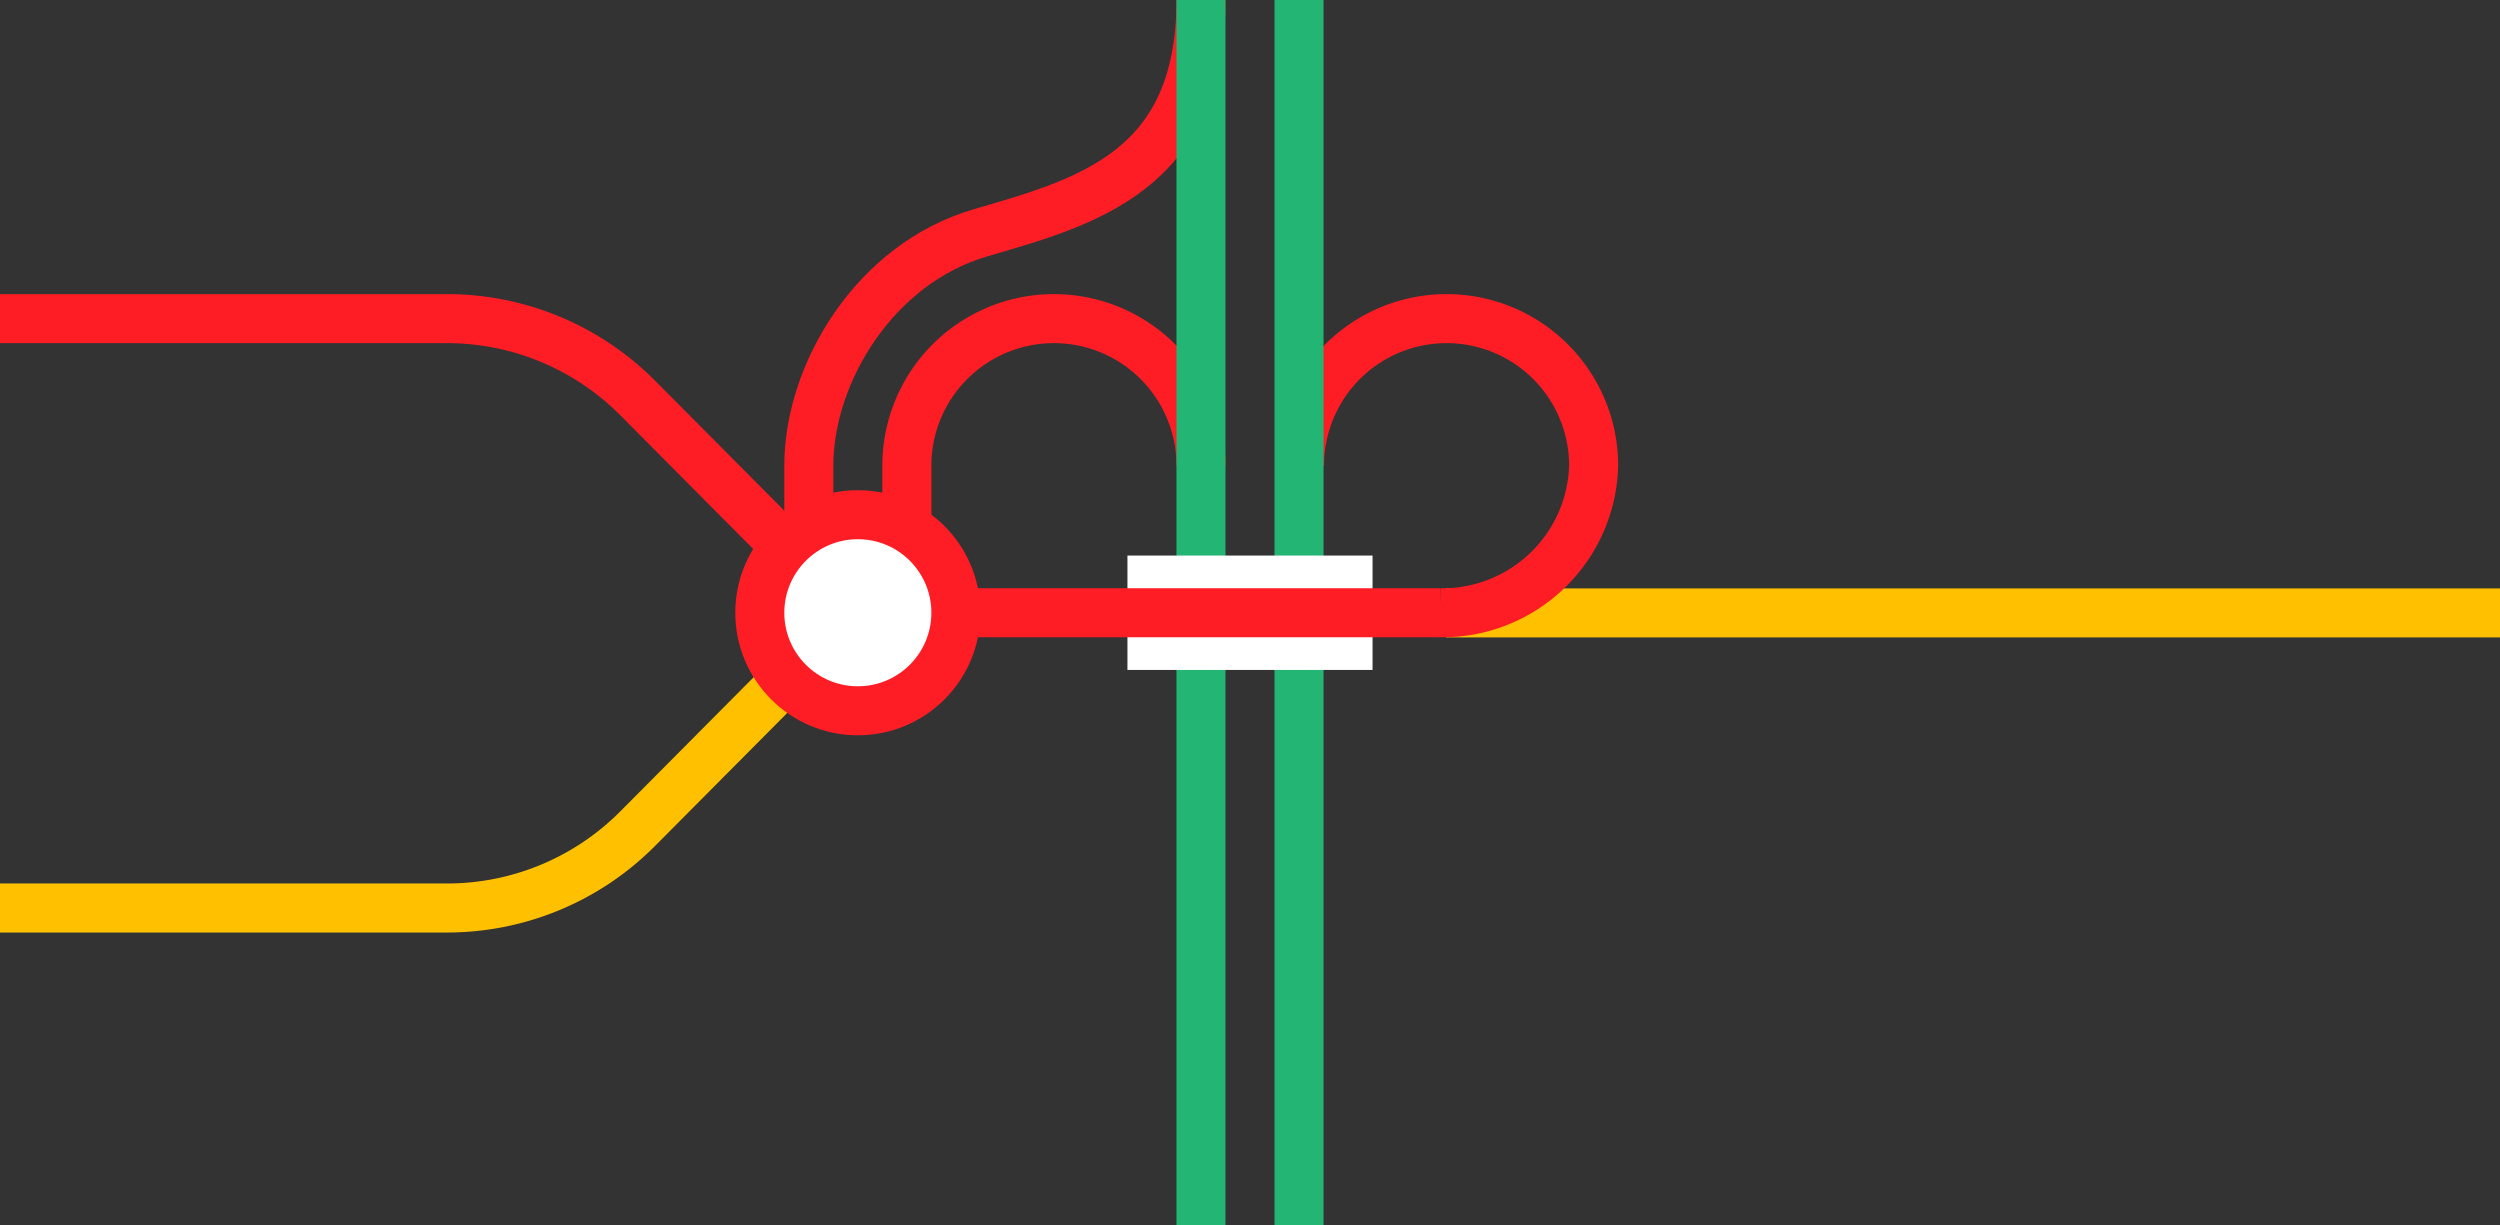
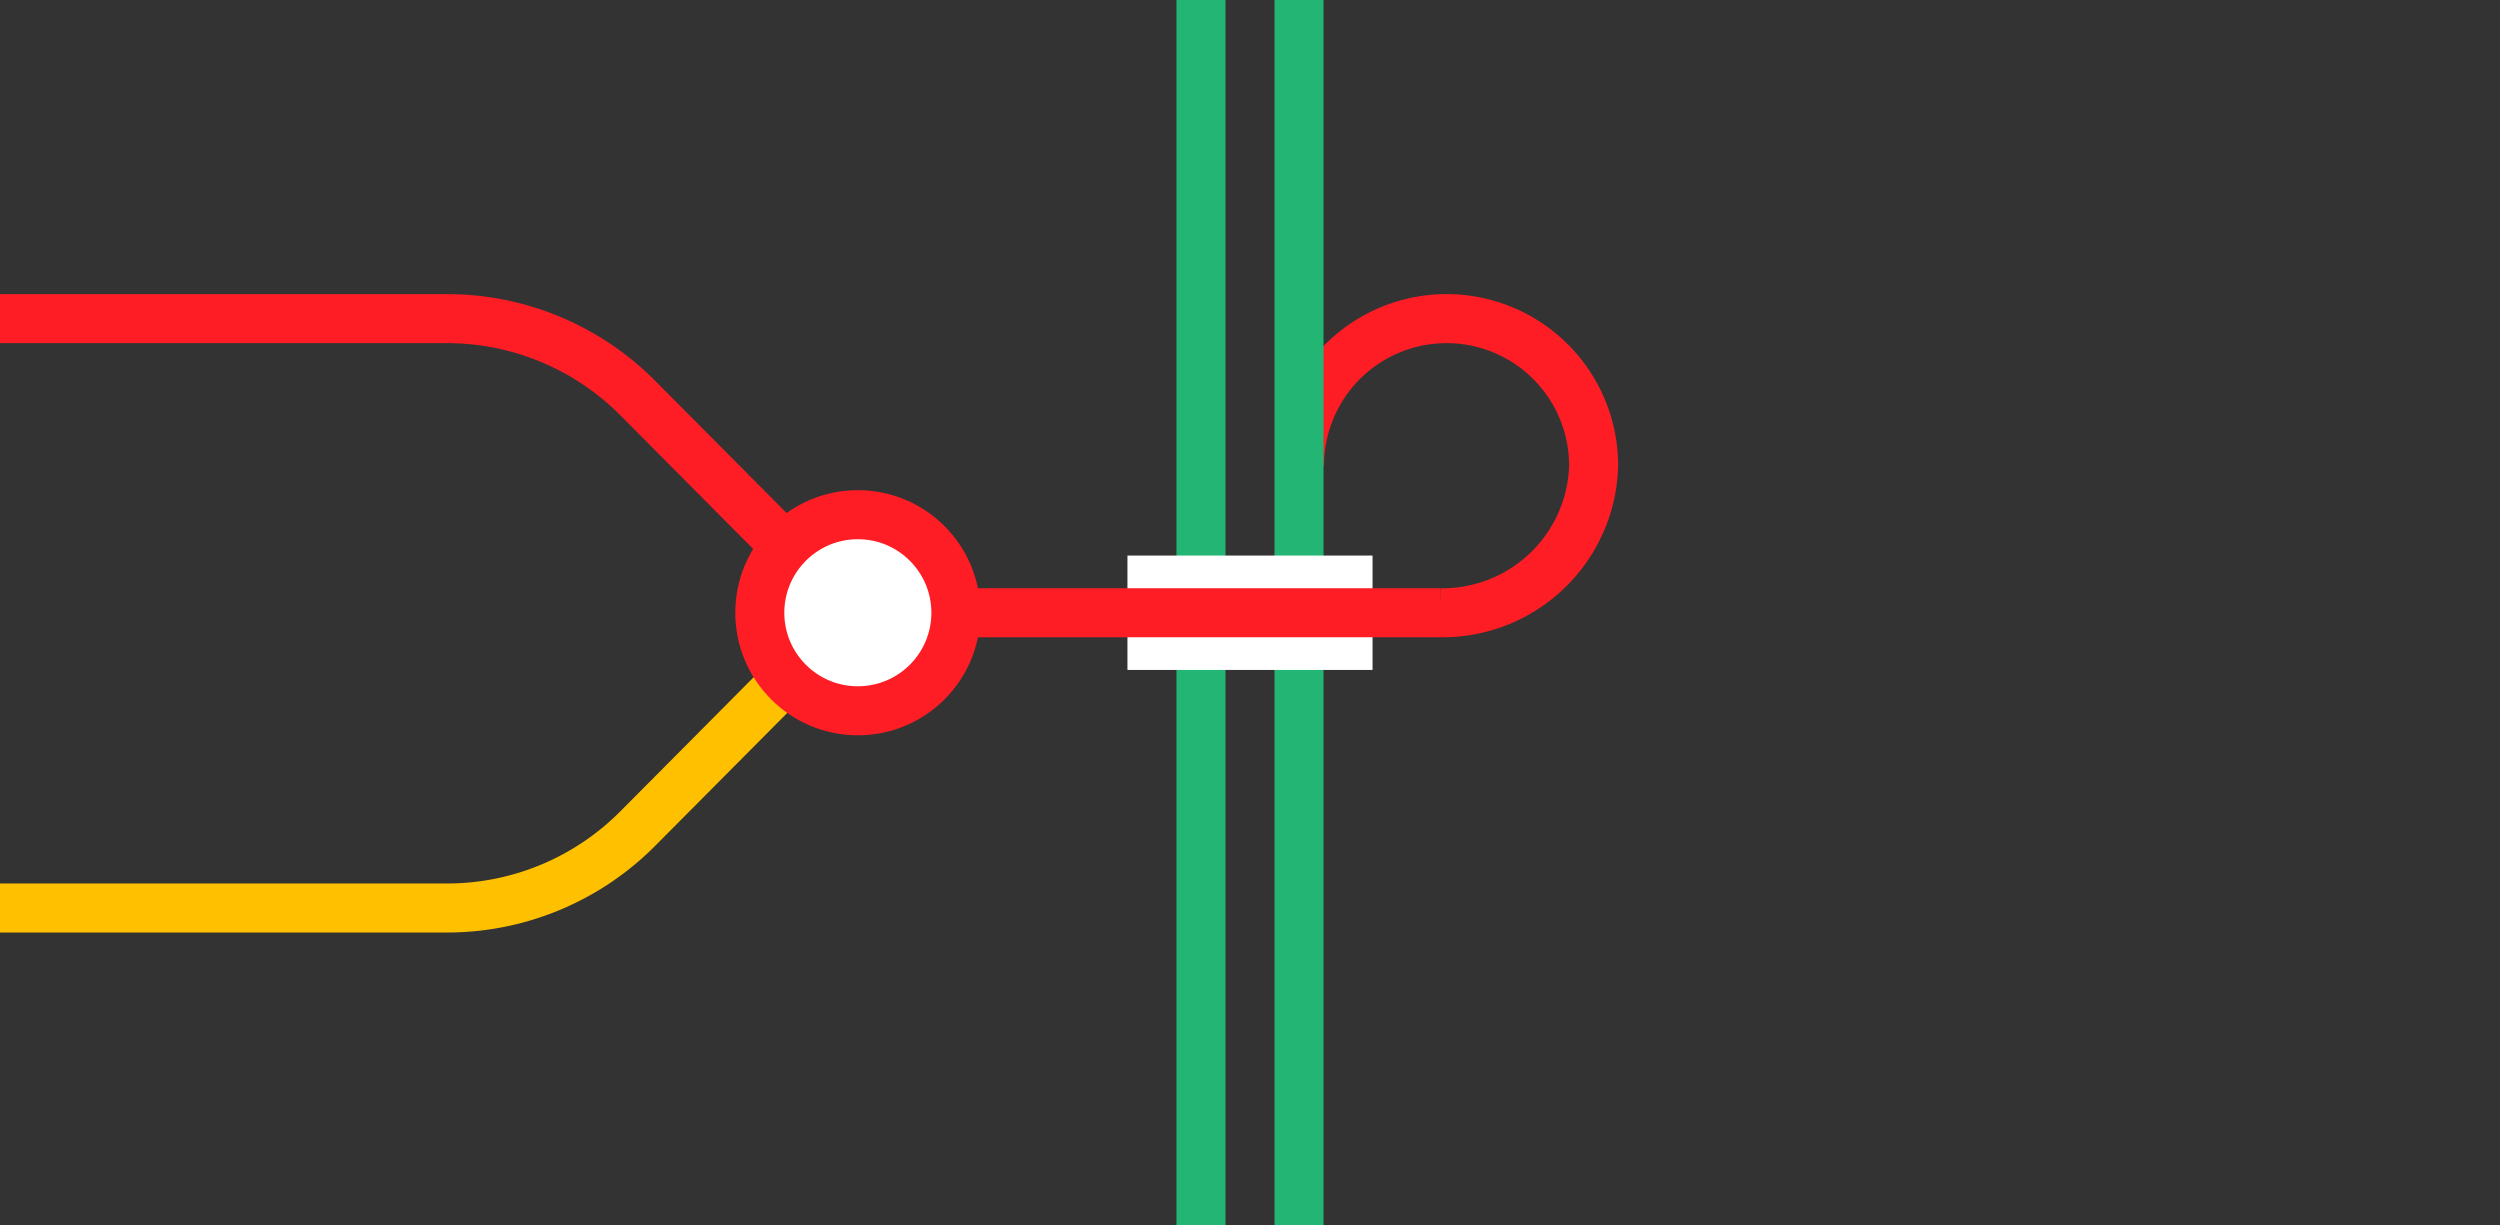
<svg xmlns="http://www.w3.org/2000/svg" viewBox="0 0 153 75">
  <rect x="0" y="0" width="153" height="75" fill="#333333" stroke="none" />
-   <path d="m88.5 37.51h64.5" fill="#fff" stroke="#ffc000" stroke-miterlimit="10" stroke-width="3" />
  <g fill="none">
    <path d="m79.53 28.5a9 9 0 0 1 18 0 9.25 9.25 0 0 1 -9.41 9" stroke="#ff1d25" stroke-miterlimit="10" stroke-width="3" />
-     <path d="m73.5 28.5a9 9 0 0 0 -18 0v7.5" stroke="#ff1d25" stroke-miterlimit="10" stroke-width="3" />
-     <path d="m73.5 0c0 10.5-7 12.35-13.5 14.25s-10.5 8.63-10.5 14.25v7.5" stroke="#ff1d25" stroke-miterlimit="10" stroke-width="3" />
    <path d="m79.5 0v75" stroke="#22b573" stroke-miterlimit="10" stroke-width="3" />
    <path d="m73.5 0v75" stroke="#22b573" stroke-miterlimit="10" stroke-width="3" />
    <path d="m0 35.97h3v3h-3z" />
    <path d="m150 33.05h3v3h-3z" />
  </g>
  <path d="m69 37.5h15" fill="#fff" stroke="#fff" stroke-miterlimit="10" stroke-width="7" />
  <path d="m52.5 37.5h35.63" fill="#fff" stroke="#ff1d25" stroke-miterlimit="10" stroke-width="3" />
  <path d="m0 55.57h27.33a16.45 16.45 0 0 0 11.67-4.83l13.13-13.21" fill="none" stroke="#ffc000" stroke-miterlimit="10" stroke-width="3" />
  <path d="m0 19.5h27.33a16.45 16.45 0 0 1 11.67 4.83l13.13 13.21" fill="none" stroke="#ff1d25" stroke-miterlimit="10" stroke-width="3" />
  <circle cx="52.5" cy="37.5" fill="#fff" r="6" stroke="#ff1d25" stroke-miterlimit="10" stroke-width="3" />
</svg>